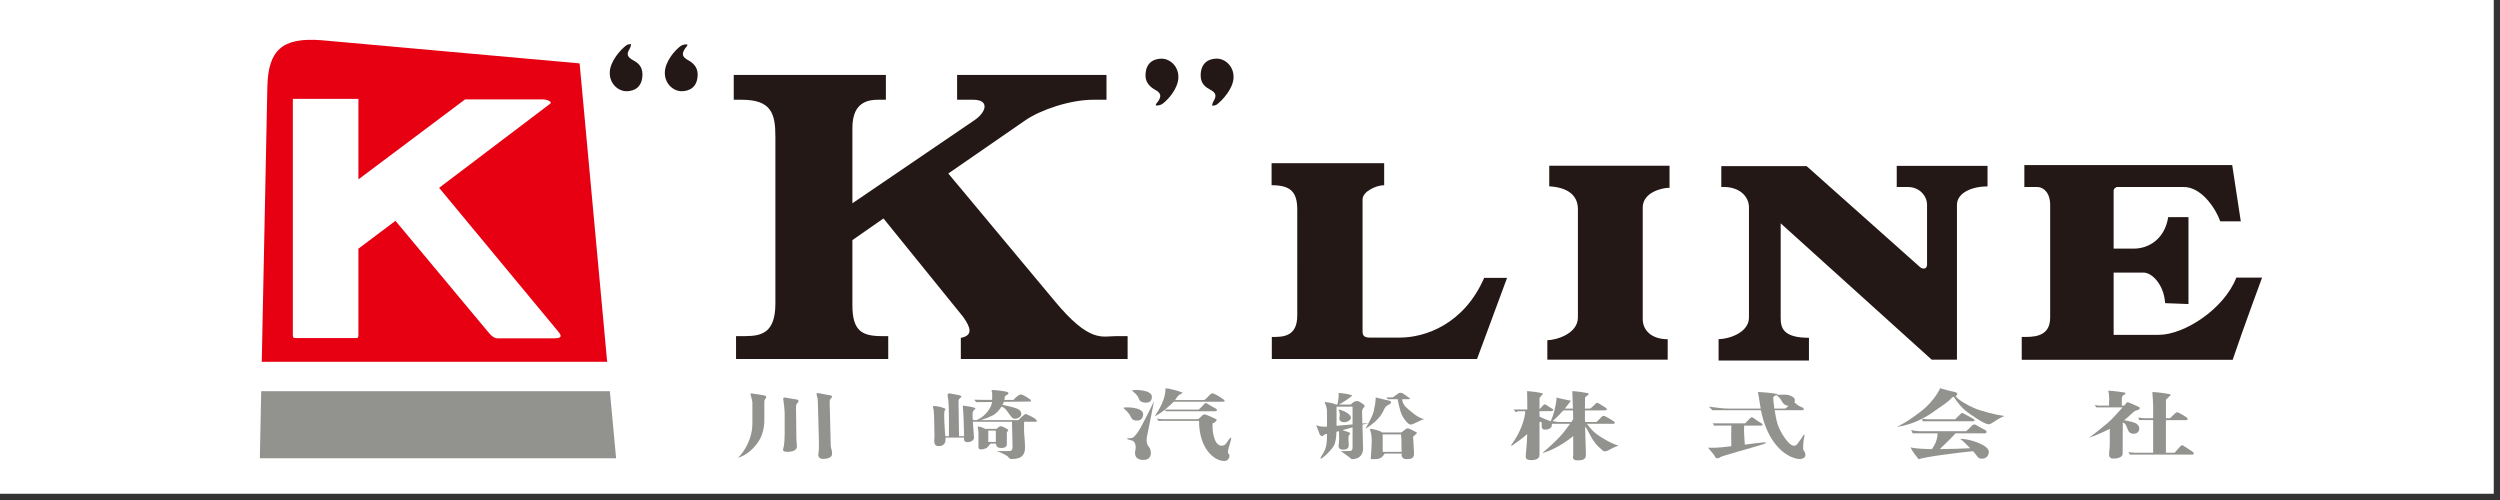
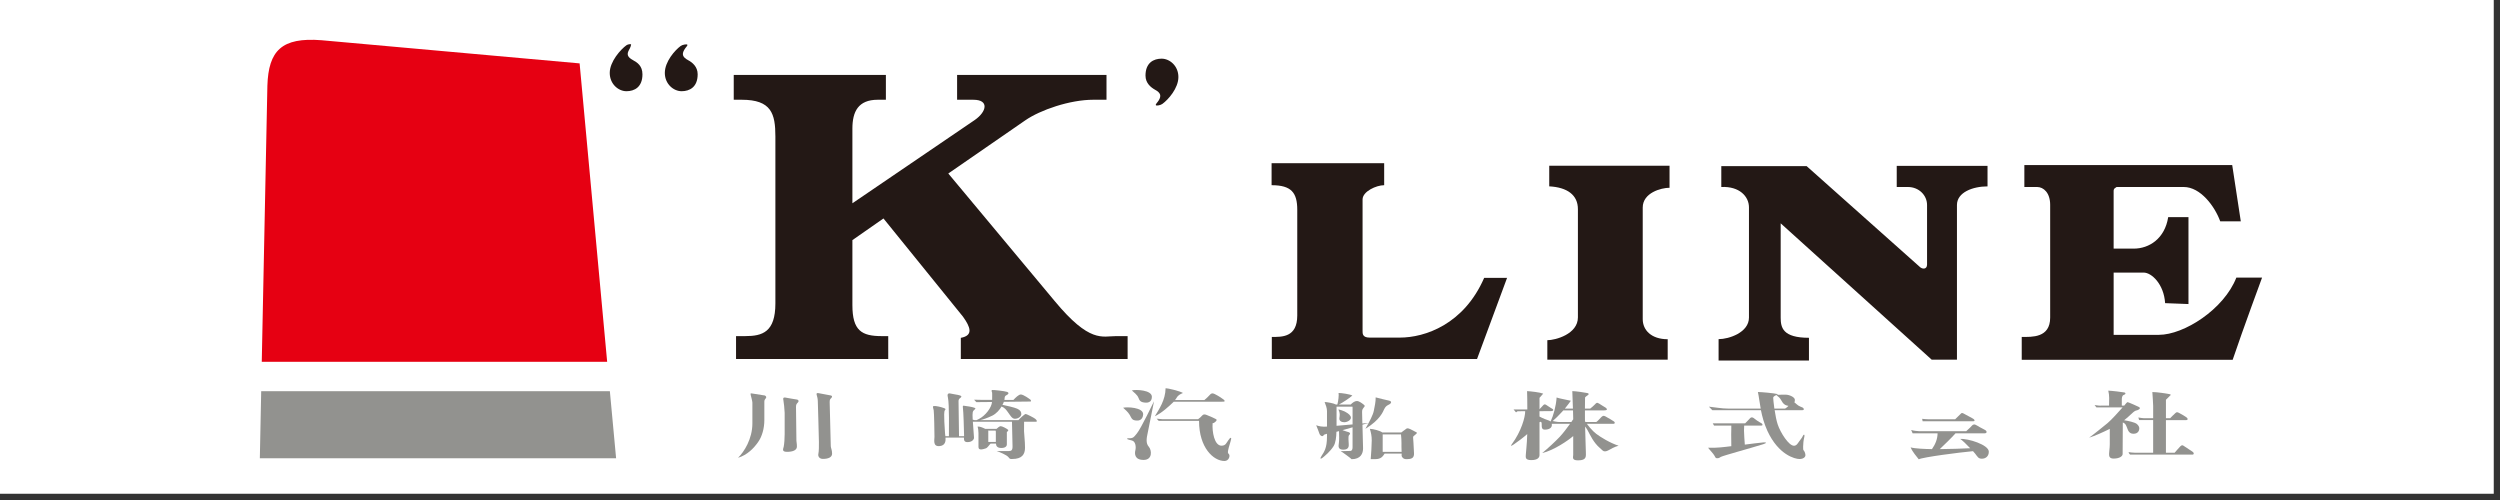
<svg xmlns="http://www.w3.org/2000/svg" version="1.1" id="レイヤー_1" x="0px" y="0px" width="200px" height="40px" viewBox="0 0 200 40" enable-background="new 0 0 200 40" xml:space="preserve">
  <rect x="0" y="0" width="200" height="40" fill="#333333" stroke="none" />
  <rect x="-0.5" y="-0.5" fill="#FFFFFF" width="200" height="40" />
  <path fill="#E60012" d="M25.719,3.218l20.65,1.853l2.203,23.871H20.941l0.45-22.088C21.48,4.046,22.534,2.969,25.719,3.218" />
  <polygon fill="#92928F" points="20.896,31.297 20.787,36.662 49.288,36.662 48.789,31.297 " />
-   <path fill="#FFFFFF" d="M28.451,27.043h-4.59c-0.318,0-0.433,0.047-0.433-0.229V7.908h5.244v6.442l8.531-6.396h6.222  c0.397,0,0.775,0.21,0.591,0.342l-8.885,6.73l9.496,11.46c0.161,0.203,0.519,0.578-0.256,0.578h-4.279  c-0.364,0-0.561,0.092-1.063-0.533l-7.392-8.865l-2.965,2.229v6.905c0,0.182-0.02,0.25-0.21,0.25" />
  <path fill="#231815" d="M62.031,24.273V10.921c0-1.835-0.324-2.941-2.692-2.941h-0.64V5.997h12.172V7.98h-0.65  c-1.569,0-2.029,0.955-2.029,2.305v5.977l9.795-6.666c0.955-0.667,1.159-1.615-0.115-1.615h-1.304V5.997H88.52V7.98h-1.063  c-1.862,0-4.235,0.814-5.44,1.651l-6.153,4.249l8.497,10.188c2.831,3.416,3.806,2.82,4.962,2.82h0.887v1.83H76.866v-1.691  c1.028-0.189,0.766-0.863,0.175-1.691l-6.364-7.86l-2.485,1.733v5.201c0,2.047,0.745,2.479,2.352,2.479h0.515v1.83H58.883v-1.83  h0.735C60.997,26.889,62.031,26.568,62.031,24.273" />
  <path fill="#231815" d="M50.49,3.56c0-0.039-0.24-0.039-0.375,0.06c-0.46,0.331-1.336,1.303-1.336,2.213  c0,0.893,0.696,1.464,1.336,1.464c0.644,0,1.281-0.328,1.281-1.353c0-0.683-0.427-0.952-0.752-1.13  c-0.479-0.256-0.513-0.492-0.309-0.847C50.438,3.796,50.49,3.609,50.49,3.56" />
  <path fill="#231815" d="M54.988,3.577c-0.046-0.069-0.397,0-0.535,0.102C54,4.01,53.186,4.926,53.186,5.833  c0,0.893,0.703,1.464,1.343,1.464c0.644,0,1.284-0.331,1.284-1.355c0-0.607-0.43-0.952-0.755-1.123  c-0.479-0.256-0.516-0.496-0.309-0.848C54.847,3.796,55.031,3.645,54.988,3.577" />
-   <path fill="#231815" d="M96.962,8.426c0,0.039,0.233,0.039,0.381-0.06c0.453-0.341,1.343-1.307,1.343-2.206S97.986,4.69,97.343,4.69  c-0.646,0-1.29,0.331-1.29,1.355c0,0.68,0.433,0.949,0.755,1.123c0.482,0.257,0.509,0.496,0.318,0.848  C97.021,8.19,96.962,8.38,96.962,8.426" />
  <path fill="#231815" d="M92.47,8.414c0.046,0.072,0.391,0,0.525-0.105c0.46-0.332,1.277-1.248,1.277-2.147S93.57,4.693,92.93,4.693  c-0.644,0-1.29,0.328-1.29,1.356c0,0.607,0.437,0.945,0.752,1.123c0.476,0.256,0.519,0.495,0.314,0.847  C92.607,8.19,92.421,8.341,92.47,8.414" />
  <path fill="#231815" d="M101.727,14.816v-1.76h9.007v1.76c-0.628,0-1.728,0.499-1.728,1.14v10.517c0,0.203-0.02,0.535,0.564,0.535  h2.414c2.006,0,5.125-1.047,6.751-4.781h1.832l-2.403,6.492h-16.418v-1.764c0.791,0,2.035,0.053,2.035-1.711V16.79  C103.781,15.407,103.306,14.816,101.727,14.816" />
  <path fill="#231815" d="M123.939,14.908v-1.651h9.624v1.764c-0.677,0-2.145,0.403-2.145,1.582v8.931c0,0.867,0.68,1.604,1.997,1.604  v1.635h-9.628v-1.557c0.641,0,2.446-0.482,2.446-1.826v-8.655C126.234,15.591,125.371,14.984,123.939,14.908" />
  <path fill="#231815" d="M137.704,14.96v-1.668h6.829l9.004,8.018c0.236,0.256,0.627,0.256,0.627-0.145v-4.767  c0-0.769-0.644-1.438-1.53-1.438h-0.896v-1.688h7.264v1.639c-1.179,0-2.446,0.476-2.446,1.487v12.375h-2.022l-12.08-10.907v7.542  c0,0.795,0.161,1.615,2.262,1.615v1.82h-7.229v-1.711c0.823,0,2.43-0.529,2.43-1.725v-8.826  C139.914,15.722,139.158,14.888,137.704,14.96" />
  <path fill="#231815" d="M178.909,22.207c-0.992,2.539-4.193,4.58-6.196,4.58h-3.622v-4.98h2.404c0.634,0,1.618,0.926,1.714,2.445  l1.868,0.072v-6.954h-1.622c-0.27,1.718-1.517,2.521-2.765,2.521h-1.6v-4.616c0-0.22,0.158-0.24,0.236-0.315h5.372  c1.343,0,2.486,1.55,2.919,2.745h1.646l-0.687-4.502h-16.628v1.757h1.021c0.516,0,1.044,0.467,1.044,1.425v9.023  c0,1.635-1.464,1.547-2.275,1.547v1.832h16.874c0.844-2.496,2.354-6.58,2.354-6.58H178.909z" />
  <path fill="#92928F" d="M60.117,31.471l1.08,0.17c0.135,0.086,0.122,0.16,0.05,0.246c-0.072,0.082-0.099,0.145-0.099,0.254v1.471  c0,0.637-0.174,1.307-0.513,1.773c-0.331,0.469-0.844,1.008-1.592,1.24c0.489-0.479,1.148-1.508,1.148-2.762v-1.65  c0-0.139-0.121-0.533-0.134-0.611C60.042,31.529,60.022,31.443,60.117,31.471" />
  <path fill="#92928F" d="M62.669,32.002c-0.036-0.125-0.01-0.23,0.16-0.197c0.171,0.043,0.841,0.139,0.949,0.162  c0.105,0.029,0.154,0.137,0.05,0.236c-0.093,0.094-0.148,0.154-0.148,0.338c0,0.178,0.033,2.719,0.033,2.719  c0,0.131,0.039,0.174,0.039,0.469c0,0.293-0.341,0.418-0.788,0.418c-0.439,0-0.312-0.225-0.269-0.404  c0.049-0.221,0.078-0.699,0.078-1.008v-1.707C62.773,32.826,62.695,32.078,62.669,32.002" />
  <path fill="#92928F" d="M65.348,31.641c-0.046-0.127-0.039-0.23,0.135-0.189c0.164,0.039,0.87,0.156,0.979,0.184  c0.115,0.023,0.138,0.105,0.043,0.203c-0.102,0.096-0.132,0.145-0.132,0.328c0,0.188,0.089,3.529,0.089,3.529  c0,0.133,0.105,0.297,0.105,0.592c0,0.293-0.296,0.424-0.735,0.424c-0.293,0-0.404-0.217-0.365-0.395  c0.053-0.221,0.046-0.656,0.046-0.965c0-0.303-0.088-3.238-0.088-3.238C65.424,31.92,65.374,31.713,65.348,31.641" />
  <path fill="#92928F" d="M82.826,33.51c-0.069-0.07-0.699-0.391-0.765-0.391c-0.105,0-0.506,0.396-0.588,0.492h-3.058  c0.24-0.057,0.535-0.152,0.973-0.361c0.325-0.164,0.574-0.457,0.738-0.729c0.267,0.104,0.381,0.281,0.525,0.479  c0.171,0.232,0.309,0.502,0.539,0.502c0.295,0,0.516-0.207,0.516-0.373c0-0.164-0.066-0.312-0.329-0.432  c-0.232-0.104-0.866-0.248-1.182-0.311c0.053-0.082,0.085-0.164,0.111-0.24l2.135-0.023c0.056,0.008,0.039-0.111,0.01-0.135  c-0.089-0.078-0.581-0.43-0.785-0.43c-0.174,0-0.443,0.275-0.594,0.438h-0.72c0.004-0.039,0.014-0.072,0.014-0.1  c0.006-0.275,0.141-0.25,0.246-0.338c0.115-0.088,0.068-0.164-0.043-0.207c-0.224-0.074-1.09-0.164-1.188-0.15  c-0.105,0.006-0.026,0.17-0.01,0.217c0.01,0.045,0,0.291,0,0.574l-0.874-0.004l-0.571-0.012l0.181,0.195l1.255-0.012  c-0.04,0.459-0.525,1.086-1.031,1.35c-0.089,0.039-0.145,0.074-0.203,0.102h-0.161l-0.151-0.039  c-0.01-0.184-0.013-0.322-0.013-0.371c0-0.182,0.02-0.293,0.082-0.355c0.125-0.131,0.227-0.168,0.068-0.227  c-0.157-0.059-0.598-0.137-0.866-0.164c-0.086-0.006-0.062,0.111-0.05,0.223c0.033,0.113,0.089,1.879,0.089,2.131  c0,0.031,0,0.057-0.003,0.086h-0.401c-0.003-0.367-0.039-2.709-0.039-2.805c0-0.094,0.036-0.18,0.108-0.229  c0.246-0.168,0.053-0.215-0.069-0.246c-0.098-0.037-0.345-0.057-0.644-0.125c-0.295-0.08-0.299,0.098-0.242,0.328  c0.114,0.498,0.078,2.725,0.078,3.076h-0.285c-0.01-0.102-0.026-0.188-0.026-0.227c0-0.141-0.145-1.711-0.017-1.836  c0.115-0.121,0.017-0.146-0.065-0.184c-0.089-0.035-0.332-0.117-0.644-0.16c-0.325-0.039-0.243,0.043-0.181,0.338  c0.036,0.193,0.062,1.855,0.062,2.115c0,0.256-0.151,0.814,0.434,0.744c0.427-0.049,0.476-0.393,0.449-0.676h1.475  c-0.003,0.197,0.01,0.361,0.285,0.361c0.365,0,0.52-0.217,0.52-0.348c0-0.092-0.053-0.775-0.092-1.281h3.129  c0.003,0.201,0.032,1.625,0.043,1.9c0.02,0.404-0.105,0.443-0.309,0.443h-0.963c0.197,0.061,0.824,0.316,0.952,0.496  c0.115,0.164,0.154,0.139,0.306,0.139c0.769,0,1.015-0.365,1.015-0.902c0-0.533-0.079-1.111-0.079-1.318  c0-0.18,0.004-0.646,0.004-0.758h0.926C83.007,33.742,82.961,33.631,82.826,33.51" />
  <path fill="#92928F" d="M79.674,35.488c0.014,0.197,0.108,0.35,0.434,0.35c0.381,0,0.44-0.195,0.44-0.277v-1.004  c0.124-0.076,0.121-0.145,0.104-0.17c-0.104-0.1-0.479-0.293-0.591-0.293c-0.105,0-0.214,0.107-0.338,0.213h-0.906  c-0.217-0.111-0.483-0.209-0.611-0.178c0.046,0.133,0.072,0.365,0.072,0.52v1.113c0,0.299,0.364,0.18,0.575,0.111  c0.16-0.049,0.275-0.275,0.394-0.385H79.674z M79.647,34.451l0.02,0.07v0.836h-0.604v-0.887c-0.007-0.01-0.017-0.012-0.036-0.02  H79.647z" />
  <path fill="#92928F" d="M90.546,31.234c0.321-0.086,1.605-0.041,1.605,0.512c0,0.16-0.062,0.477-0.466,0.467  c-0.401-0.014-0.52-0.125-0.614-0.4C90.992,31.596,90.69,31.365,90.546,31.234" />
  <path fill="#92928F" d="M89.85,32.619c0.312-0.078,1.603-0.035,1.603,0.52c0,0.156-0.089,0.525-0.489,0.506  c-0.404-0.008-0.417-0.152-0.588-0.457C90.224,32.936,89.994,32.758,89.85,32.619" />
  <path fill="#92928F" d="M90.188,35.057c0.486,0.035,0.503-0.076,0.766-0.385c0.312-0.367,1.369-2.572,1.369-2.572l-0.509,2.543  c-0.086,0.387-0.164,0.814,0.085,1.09c0.243,0.266,0.325,1.061-0.413,1.061c-0.732,0-0.723-0.512-0.657-0.771  c0.065-0.264,0.02-0.709-0.27-0.781c-0.449-0.111-0.371-0.123-0.371-0.123V35.057z" />
  <path fill="#92928F" d="M97.917,31.986c-0.065-0.062-0.427-0.312-0.729-0.457c-0.24-0.121-0.322-0.025-0.4,0.059  c-0.066,0.08-0.315,0.322-0.44,0.418h-2.345c0.079-0.102,0.204-0.299,0.161-0.246c0.145-0.174,0.263-0.23,0.473-0.322  c-0.256-0.158-1.205-0.381-1.389-0.381c-0.017,0.955-0.521,1.678-0.86,2.242c0.568-0.266,1.149-0.811,1.511-1.162h3.76l0.223-0.004  C98.016,32.133,97.974,32.039,97.917,31.986" />
-   <path fill="#92928F" d="M97.316,32.725c-0.059-0.059-0.439-0.23-0.663-0.391c-0.224-0.162-0.272-0.062-0.342,0.023  c-0.075,0.078-0.292,0.314-0.417,0.41h-2.751l0.138,0.135h2.364h1.536C97.392,32.902,97.382,32.779,97.316,32.725" />
  <path fill="#92928F" d="M98.295,35.828c0.099-0.375,0.239-0.746,0.19-0.789c-0.059-0.045-0.102,0.018-0.22,0.182  c-0.145,0.189-0.197,0.434-0.545,0.434c-0.571,0-0.762-1.117-0.71-1.801l0.079-0.012c0.096-0.047,0.342-0.227,0.193-0.311  c-0.068-0.045-0.453-0.219-0.738-0.33c-0.2-0.082-0.279-0.062-0.391,0.062c-0.06,0.082-0.204,0.195-0.309,0.275h-2.821l-0.489-0.043  l0.161,0.174h3.228c0,2.164,1.166,3.211,2.036,3.211c0.361,0,0.479-0.436,0.345-0.559C98.22,36.244,98.2,36.205,98.295,35.828" />
  <path fill="#92928F" d="M109.498,33.834c0,0-0.193,0.02-0.509,0.047l-0.022-0.906c0-0.184,0.02-0.217,0.118-0.355  c0.108-0.131,0.141-0.15,0-0.26c-0.142-0.111-0.361-0.279-0.535-0.279c-0.171,0-0.352,0.135-0.496,0.283h-0.945  c0.309-0.158,0.85-0.512,1.08-0.723c-0.204-0.105-0.854-0.203-1.104-0.203c0.036,0.15-0.02,0.674-0.099,0.926h-0.104  c-0.201-0.111-0.752-0.203-0.913-0.203c0.095,0.236,0.19,0.498,0.19,0.723v1.24c-0.014,0.006-0.029,0.006-0.04,0.006  c-0.348,0.021-0.594-0.025-0.823-0.111c0.078,0.168,0.232,0.607,0.275,0.717c0.043,0.105,0.236,0.25,0.325,0.074  c0.02-0.039,0.128-0.074,0.263-0.107v0.246c0,0.896-0.24,1.219-0.414,1.488c-0.174,0.262-0.118,0.328,0.069,0.176  c0.181-0.145,0.604-0.492,0.877-0.926c0.164-0.27,0.213-0.723,0.223-1.143c0.065-0.016,0.135-0.035,0.207-0.053  c0.013,0.273,0.023,0.775-0.017,1.002c-0.039,0.23-0.049,0.482,0.358,0.482c0.485,0,0.437-0.332,0.437-0.445  c0-0.119-0.06-0.631,0.017-0.703c0.135-0.139,0.111-0.193-0.017-0.25c-0.075-0.025-0.299-0.088-0.499-0.164  c0.239-0.068,0.502-0.145,0.805-0.227v1.6c0,0.17-0.057,0.289-0.178,0.289c-0.135,0-0.519,0.02-0.771,0.02  c0.068,0.02,0.854,0.598,0.873,0.641c0.726,0,0.916-0.457,0.916-0.865l-0.049-1.896C109.163,33.926,109.327,33.881,109.498,33.834   M106.924,34.064v-0.039v-1.492h1.271c0.011,0.02,0.011,0.041,0.011,0.061v1.359C107.774,33.992,107.305,34.035,106.924,34.064" />
  <path fill="#92928F" d="M107.068,32.76c0.161,0.309,0.108,0.471,0.082,0.689c-0.026,0.215,0.158,0.33,0.395,0.33  c0.223,0,0.528-0.168,0.528-0.359C108.073,33.068,107.285,32.773,107.068,32.76" />
  <path fill="#92928F" d="M110.733,32.738c0.098-0.186,0.154-0.26,0.367-0.365c0.214-0.096,0.282-0.275,0-0.328  c-0.282-0.057-0.762-0.182-1.047-0.256c0.01,0.352-0.083,0.734-0.145,1.061c-0.062,0.334-0.335,0.859-0.677,1.455  C110.421,33.578,110.638,32.928,110.733,32.738" />
-   <path fill="#92928F" d="M111.813,31.936c0.036,0.201,0.111,0.572,0.22,0.953c0.135,0.496,0.598,1.08,0.812,1.08  c0.232,0,0.784-0.377,1.093-0.438c-0.538-0.113-1.005-0.574-1.273-0.787c-0.325-0.256-0.483-0.531-0.483-0.809h0.509  c0.129,0,0.125-0.049,0.06-0.107c0,0-0.332-0.207-0.489-0.332c-0.171-0.117-0.345-0.078-0.407-0.014l-0.417,0.303l-0.525,0.014  l0.105,0.137H111.813z" />
  <path fill="#92928F" d="M113.219,34.537c-0.086-0.037-0.194-0.119-0.41-0.213c-0.221-0.096-0.27-0.062-0.365,0.021  c-0.088,0.072-0.242,0.164-0.335,0.25h-1.529c-0.175-0.137-0.69-0.275-0.992-0.289c0.099,0.332,0.151,0.564,0.151,0.93  c0,0.371-0.05,1.109-0.082,1.494h0.384c0.434,0,0.588-0.217,0.729-0.443h1.365c-0.006,0.102-0.022,0.188,0.033,0.273  c0.095,0.15,0.22,0.174,0.381,0.174c0.709,0,0.559-0.412,0.559-0.717s-0.06-0.889-0.06-1.002c0-0.111,0.017-0.117,0.207-0.266  C113.445,34.605,113.301,34.576,113.219,34.537 M112.118,35.447c0,0.127-0.006,0.436,0.011,0.705h-1.514V34.75h1.464  C112.108,34.984,112.118,35.266,112.118,35.447" />
  <path fill="#92928F" d="M127.699,34.707c-0.135-0.098-0.335-0.295-0.509-0.498c-0.086-0.102-0.161-0.203-0.24-0.303h2.104  c0.165,0,0.151-0.121,0.069-0.184c-0.079-0.059-0.427-0.27-0.696-0.414c-0.157-0.088-0.239-0.029-0.374,0.115  c-0.115,0.115-0.296,0.338-0.371,0.338h-0.841c-0.017-0.02-0.026-0.045-0.043-0.062c-0.003-0.168-0.003-0.314-0.003-0.443V32.83  h0.431h1.097c0.387,0,0.187-0.178,0.111-0.23c-0.065-0.043-0.296-0.17-0.499-0.309c-0.188-0.129-0.243-0.039-0.325,0.047  c-0.135,0.145-0.286,0.262-0.391,0.348h-0.424c0.003-0.5,0.01-0.881,0.01-0.881s0-0.045,0.185-0.164c0.18-0.117,0.098-0.17,0-0.197  c-0.26-0.053-0.887-0.145-1.205-0.156c0.01,0.223,0.029,0.801,0.049,1.398h-0.644c0.214-0.264,0.394-0.506,0.479-0.625  c-0.421-0.104-0.91-0.174-1.14-0.262c-0.043,0.689-0.26,1.455-0.482,1.924c-0.05-0.039-0.082-0.062-0.128-0.078  c-0.112-0.041-0.489-0.164-0.759-0.322v-0.428l0.933-0.006c0.181,0,0.197-0.105,0.135-0.158c0,0-0.375-0.223-0.482-0.305  c-0.108-0.082-0.197-0.119-0.289-0.006l-0.296,0.318v-0.91l0.296-0.338c-0.267-0.105-0.959-0.182-1.291-0.201  c0.01,0.254,0.02,0.832,0.02,1.469h-1.1l0.197,0.232c0,0,0.078-0.068,0.121-0.088l0.611-0.008c0.01,0.471-0.322,1.633-1.058,2.625  c-0.089,0.117-0.145,0.238,0.145,0.035c0.263-0.178,0.781-0.559,1.077-0.828c-0.023,0.861-0.115,1.523-0.115,1.668  c0,0.158-0.079,0.414,0.434,0.414c0.519,0,0.663-0.207,0.663-0.406v-2.623c0.062-0.051,0.174-0.082,0.174,0.141  c0,0.303,0,0.492,0.364,0.445c0.299-0.031,0.45-0.176,0.45-0.367c0-0.029-0.003-0.062-0.01-0.092h1.465  c-0.26,0.361-0.571,0.771-0.821,1.035c-0.368,0.387-0.913,0.896-1.405,1.303c0.923-0.213,2.095-1.021,2.479-1.359v1.51  c0,0.166-0.139,0.434,0.384,0.434c0.729,0,0.627-0.344,0.627-0.695c0-0.191-0.043-1.186-0.059-2.014  c0.065,0.082,0.121,0.168,0.184,0.273c0.233,0.426,0.482,1.004,0.995,1.445c0.21,0.184,0.259,0.27,0.394,0.27  c0.132,0,0.236-0.051,0.332-0.105c0.099-0.057,0.439-0.26,0.774-0.346C128.809,35.443,128.018,34.953,127.699,34.707   M124.754,33.762c-0.174,0-0.4-0.053-0.539-0.078c0.214-0.188,0.486-0.447,0.72-0.709c0.046-0.047,0.088-0.1,0.135-0.145h0.771  c0.003,0.246,0.01,0.486,0.017,0.713c-0.053,0.061-0.099,0.141-0.151,0.219H124.754z" />
  <path fill="#92928F" d="M141.089,35.391c-0.377,0.033-1.015,0.115-1.504,0.178c-0.02-0.264-0.065-0.887-0.065-1.123  c0-0.172,0.01-0.316,0.014-0.4h1.362c0.174,0,0.095-0.133,0.033-0.178c0,0-0.309-0.158-0.559-0.367  c-0.25-0.217-0.345-0.066-0.437,0.035c-0.096,0.105-0.322,0.332-0.322,0.332h-2.591l0.103,0.178h1.382  c0.007,0.217-0.01,0.463-0.01,0.703c0,0.223,0.007,0.75,0.01,0.945c-0.521,0.064-1.195,0.156-1.858,0.125  c0.115,0.164,0.431,0.475,0.519,0.652c0.086,0.182,0.118,0.188,0.221,0.188c0.145,0,0.19-0.062,0.285-0.111  c0.224-0.109,2.403-0.703,3.389-1.012C141.395,35.43,141.279,35.371,141.089,35.391" />
  <path fill="#92928F" d="M144.32,36.066c-0.079-0.092-0.069-0.107-0.069-0.338c0-0.227,0.03-0.521,0.096-0.777  c0.049-0.25-0.076-0.193-0.122-0.07c-0.046,0.125-0.22,0.326-0.299,0.441c-0.088,0.117-0.19,0.338-0.41,0.338  c-0.414,0-1.083-1.051-1.3-1.707c-0.099-0.297-0.185-0.736-0.243-1.137h2.193c0.19,0,0.164-0.125,0.065-0.201  c-0.104-0.062-0.342-0.113-0.516-0.291c-0.059-0.053-0.104-0.096-0.161-0.129c0.026-0.062,0.036-0.137,0.036-0.207  c0-0.223-0.459-0.414-0.719-0.414c-0.181,0-0.502-0.006-0.677,0.014c-0.223,0.014,0.096,0.059,0.296,0.42  c0.154,0.297,0.318,0.428,0.585,0.463c-0.076,0.082-0.161,0.158-0.267,0.215h-0.86c-0.059-0.428-0.092-0.795-0.092-0.861  c0-0.135,0.227-0.209,0.397-0.291c-0.354-0.09-1.362-0.172-1.622-0.174c0.082,0.359,0.125,0.807,0.224,1.326h-2.604  c-0.512,0-1.061-0.105-1.54-0.154l0.276,0.285h3.888c0.099,0.502,0.249,1.064,0.519,1.658c0.887,1.918,2.203,2.246,2.562,2.246  c0.364,0,0.479-0.201,0.479-0.293S144.396,36.158,144.32,36.066" />
-   <path fill="#92928F" d="M157.96,32.658c-0.555-0.229-1.323-0.68-1.514-0.971c0.243-0.152,0.164-0.293-0.161-0.35  c-0.357-0.064-1.073-0.281-1.073-0.281c-0.233,0.518-0.696,1.109-1.152,1.529c-0.46,0.428-1.58,1.234-2.318,1.564  c1.435-0.186,2.555-0.92,3.024-1.268c0.4-0.297,1.106-0.717,1.395-1.078c0.03-0.039,0.096-0.045,0.145-0.053  c0.687,1.068,1.183,1.285,1.819,1.725c0.417,0.281,0.802,0.463,0.93,0.463c0.171,0,0.141,0,0.341-0.119  c0.204-0.123,0.575-0.387,0.946-0.537C159.664,33.184,158.555,32.908,157.96,32.658" />
  <path fill="#92928F" d="M157.891,33.525c-0.082-0.066-0.515-0.279-0.716-0.396c-0.203-0.119-0.239-0.115-0.324-0.018  c-0.062,0.072-0.25,0.25-0.44,0.432h-2.124c-0.221,0-0.339-0.027-0.516-0.037l0.039,0.193h4.052  C158.01,33.699,157.977,33.592,157.891,33.525" />
  <path fill="#92928F" d="M156.817,35.115c0.154,0.096,0.516,0.439,0.798,0.744c-0.519,0.033-1.776,0.062-2.433,0.07  c0.36-0.342,0.965-0.926,1.257-1.262h2.312c0.25,0,0.194-0.188,0.079-0.256c-0.115-0.078-0.403-0.197-0.644-0.355  c-0.239-0.156-0.332-0.102-0.42-0.016c-0.079,0.082-0.207,0.232-0.467,0.453h-3.789c-0.118,0-0.45-0.039-0.617-0.096l0.118,0.27  h1.996c-0.006,0.434-0.16,0.848-0.449,1.262c-0.575-0.008-1.356-0.039-1.708-0.139c0.171,0.404,0.467,0.703,0.65,0.953  c0.352-0.174,3.205-0.545,4.341-0.65c0.069,0.082,0.135,0.15,0.171,0.199c0.203,0.256,0.253,0.404,0.538,0.404  c0.286,0,0.556-0.178,0.556-0.561C159.106,35.578,157.425,35.066,156.817,35.115" />
  <path fill="#92928F" d="M170.677,34.701c0.395,0,0.467-0.289,0.467-0.428c0-0.123-0.065-0.242-0.197-0.354  c-0.164-0.139-0.716-0.254-1.015-0.299c0.236-0.188,0.457-0.389,0.525-0.457c0.142-0.145,0.309-0.275,0.395-0.309  c0.092-0.023,0.193-0.039,0.292-0.125c0.104-0.082,0.013-0.156-0.072-0.189c-0.082-0.039-0.24-0.111-0.388-0.178  c-0.203-0.086-0.439-0.191-0.473-0.191c-0.049,0-0.164,0.139-0.272,0.277h-0.194v-0.461c0-0.141,0.011-0.348,0.158-0.393  c0.164-0.047,0.164-0.168,0.059-0.195c-0.095-0.025-1.066-0.146-1.3-0.146c0.046,0.229,0.072,0.348,0.072,0.574l-0.01,0.621h-0.607  c-0.089,0.02-0.375-0.014-0.549-0.043l0.145,0.188h2.095c-0.318,0.367-0.948,1.047-1.208,1.26c-0.296,0.24-1.097,0.896-1.471,1.162  c0.41-0.121,1.136-0.445,1.654-0.705v1.225c0,0.324-0.056,0.584-0.056,0.756c0,0.16-0.013,0.396,0.364,0.396  c0.467,0,0.72-0.188,0.72-0.365c0-0.166,0.006-1.844,0.013-2.521c0.243,0.08,0.279,0.289,0.335,0.408  C170.228,34.355,170.283,34.701,170.677,34.701" />
  <path fill="#92928F" d="M175.441,36.166c-0.089-0.08-0.584-0.375-0.729-0.486c-0.103-0.086-0.181-0.076-0.282,0.023  c-0.099,0.094-0.378,0.424-0.46,0.516h-0.696v-2.611h1.632c0.121,0,0.142-0.107,0.05-0.188c-0.089-0.084-0.464-0.301-0.624-0.383  c-0.154-0.086-0.211-0.076-0.312,0.021c-0.099,0.1-0.328,0.299-0.407,0.398h-0.338v-1.475c0,0,0.151-0.158,0.286-0.283  c0.15-0.125,0.107-0.146-0.033-0.174c-0.135-0.033-0.995-0.164-1.34-0.16c0.02,0.375,0.065,0.848,0.065,1.1v0.992h-0.752  c-0.118,0-0.299-0.037-0.433-0.057c0.022,0.111,0.068,0.207,0.068,0.207h1.116v2.611h-1.487c-0.118,0-0.354-0.027-0.479-0.047  c0.017,0.119,0.125,0.197,0.125,0.197h4.994C175.521,36.369,175.53,36.244,175.441,36.166" />
</svg>